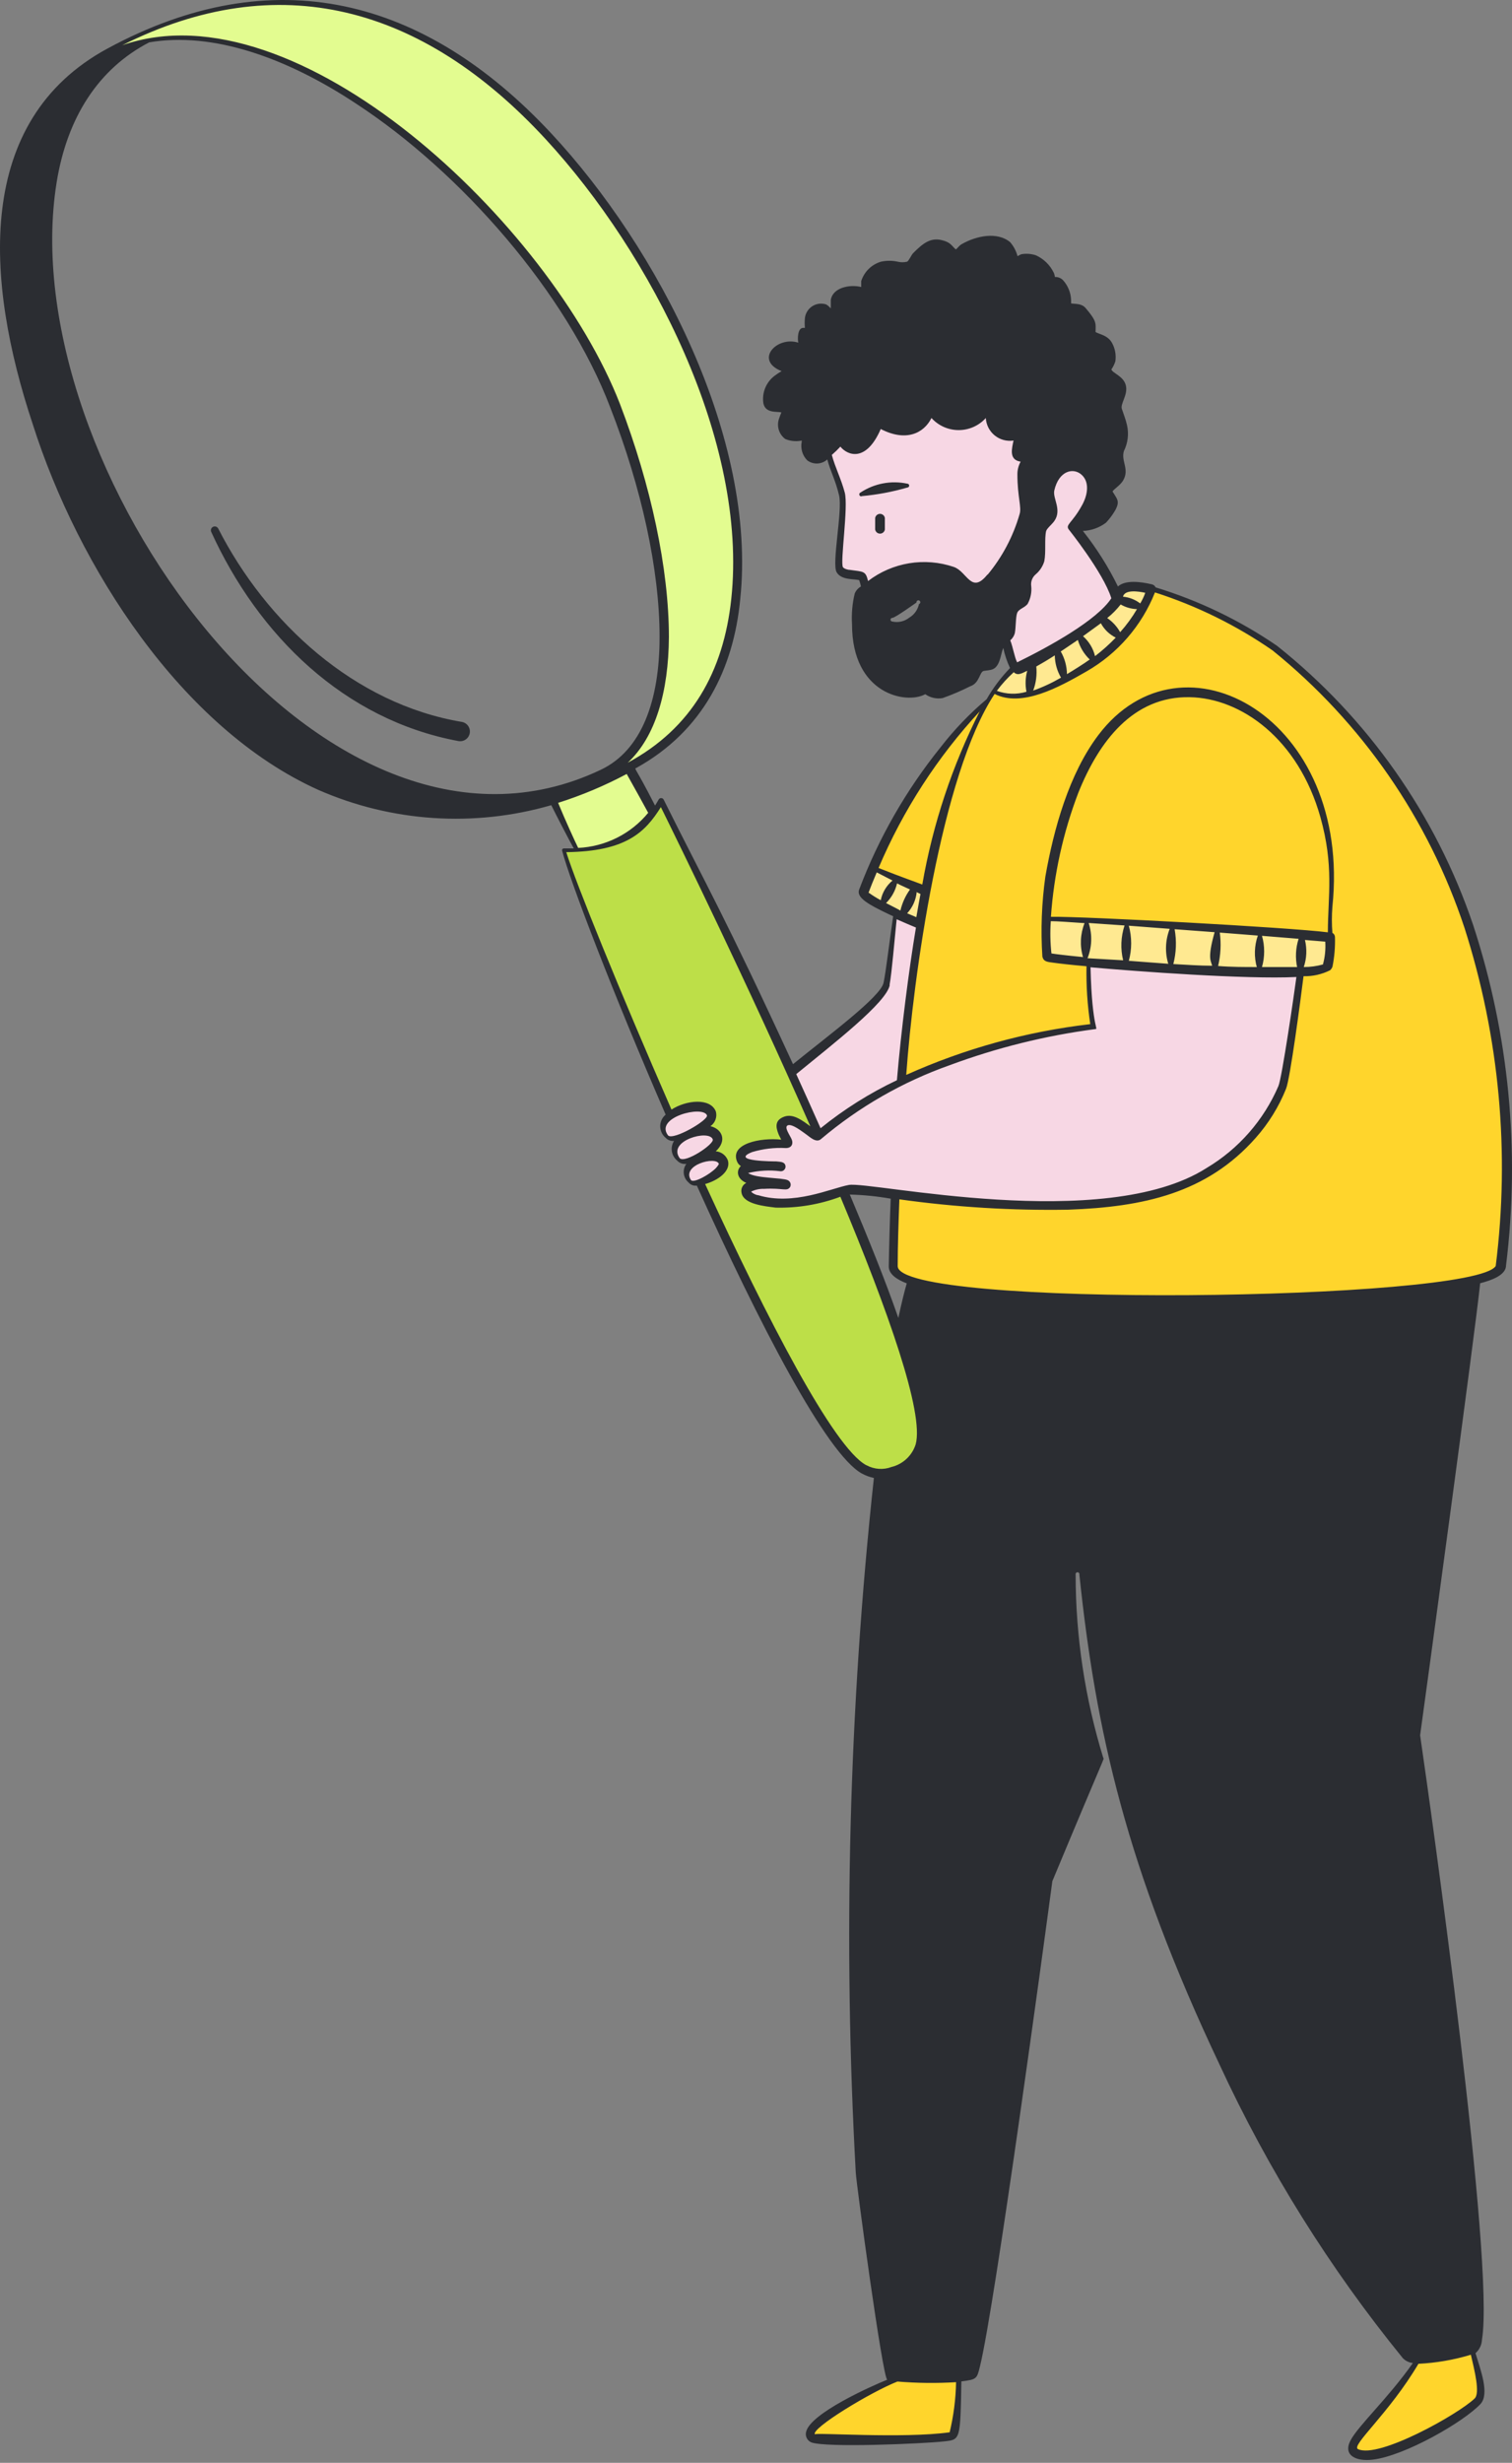
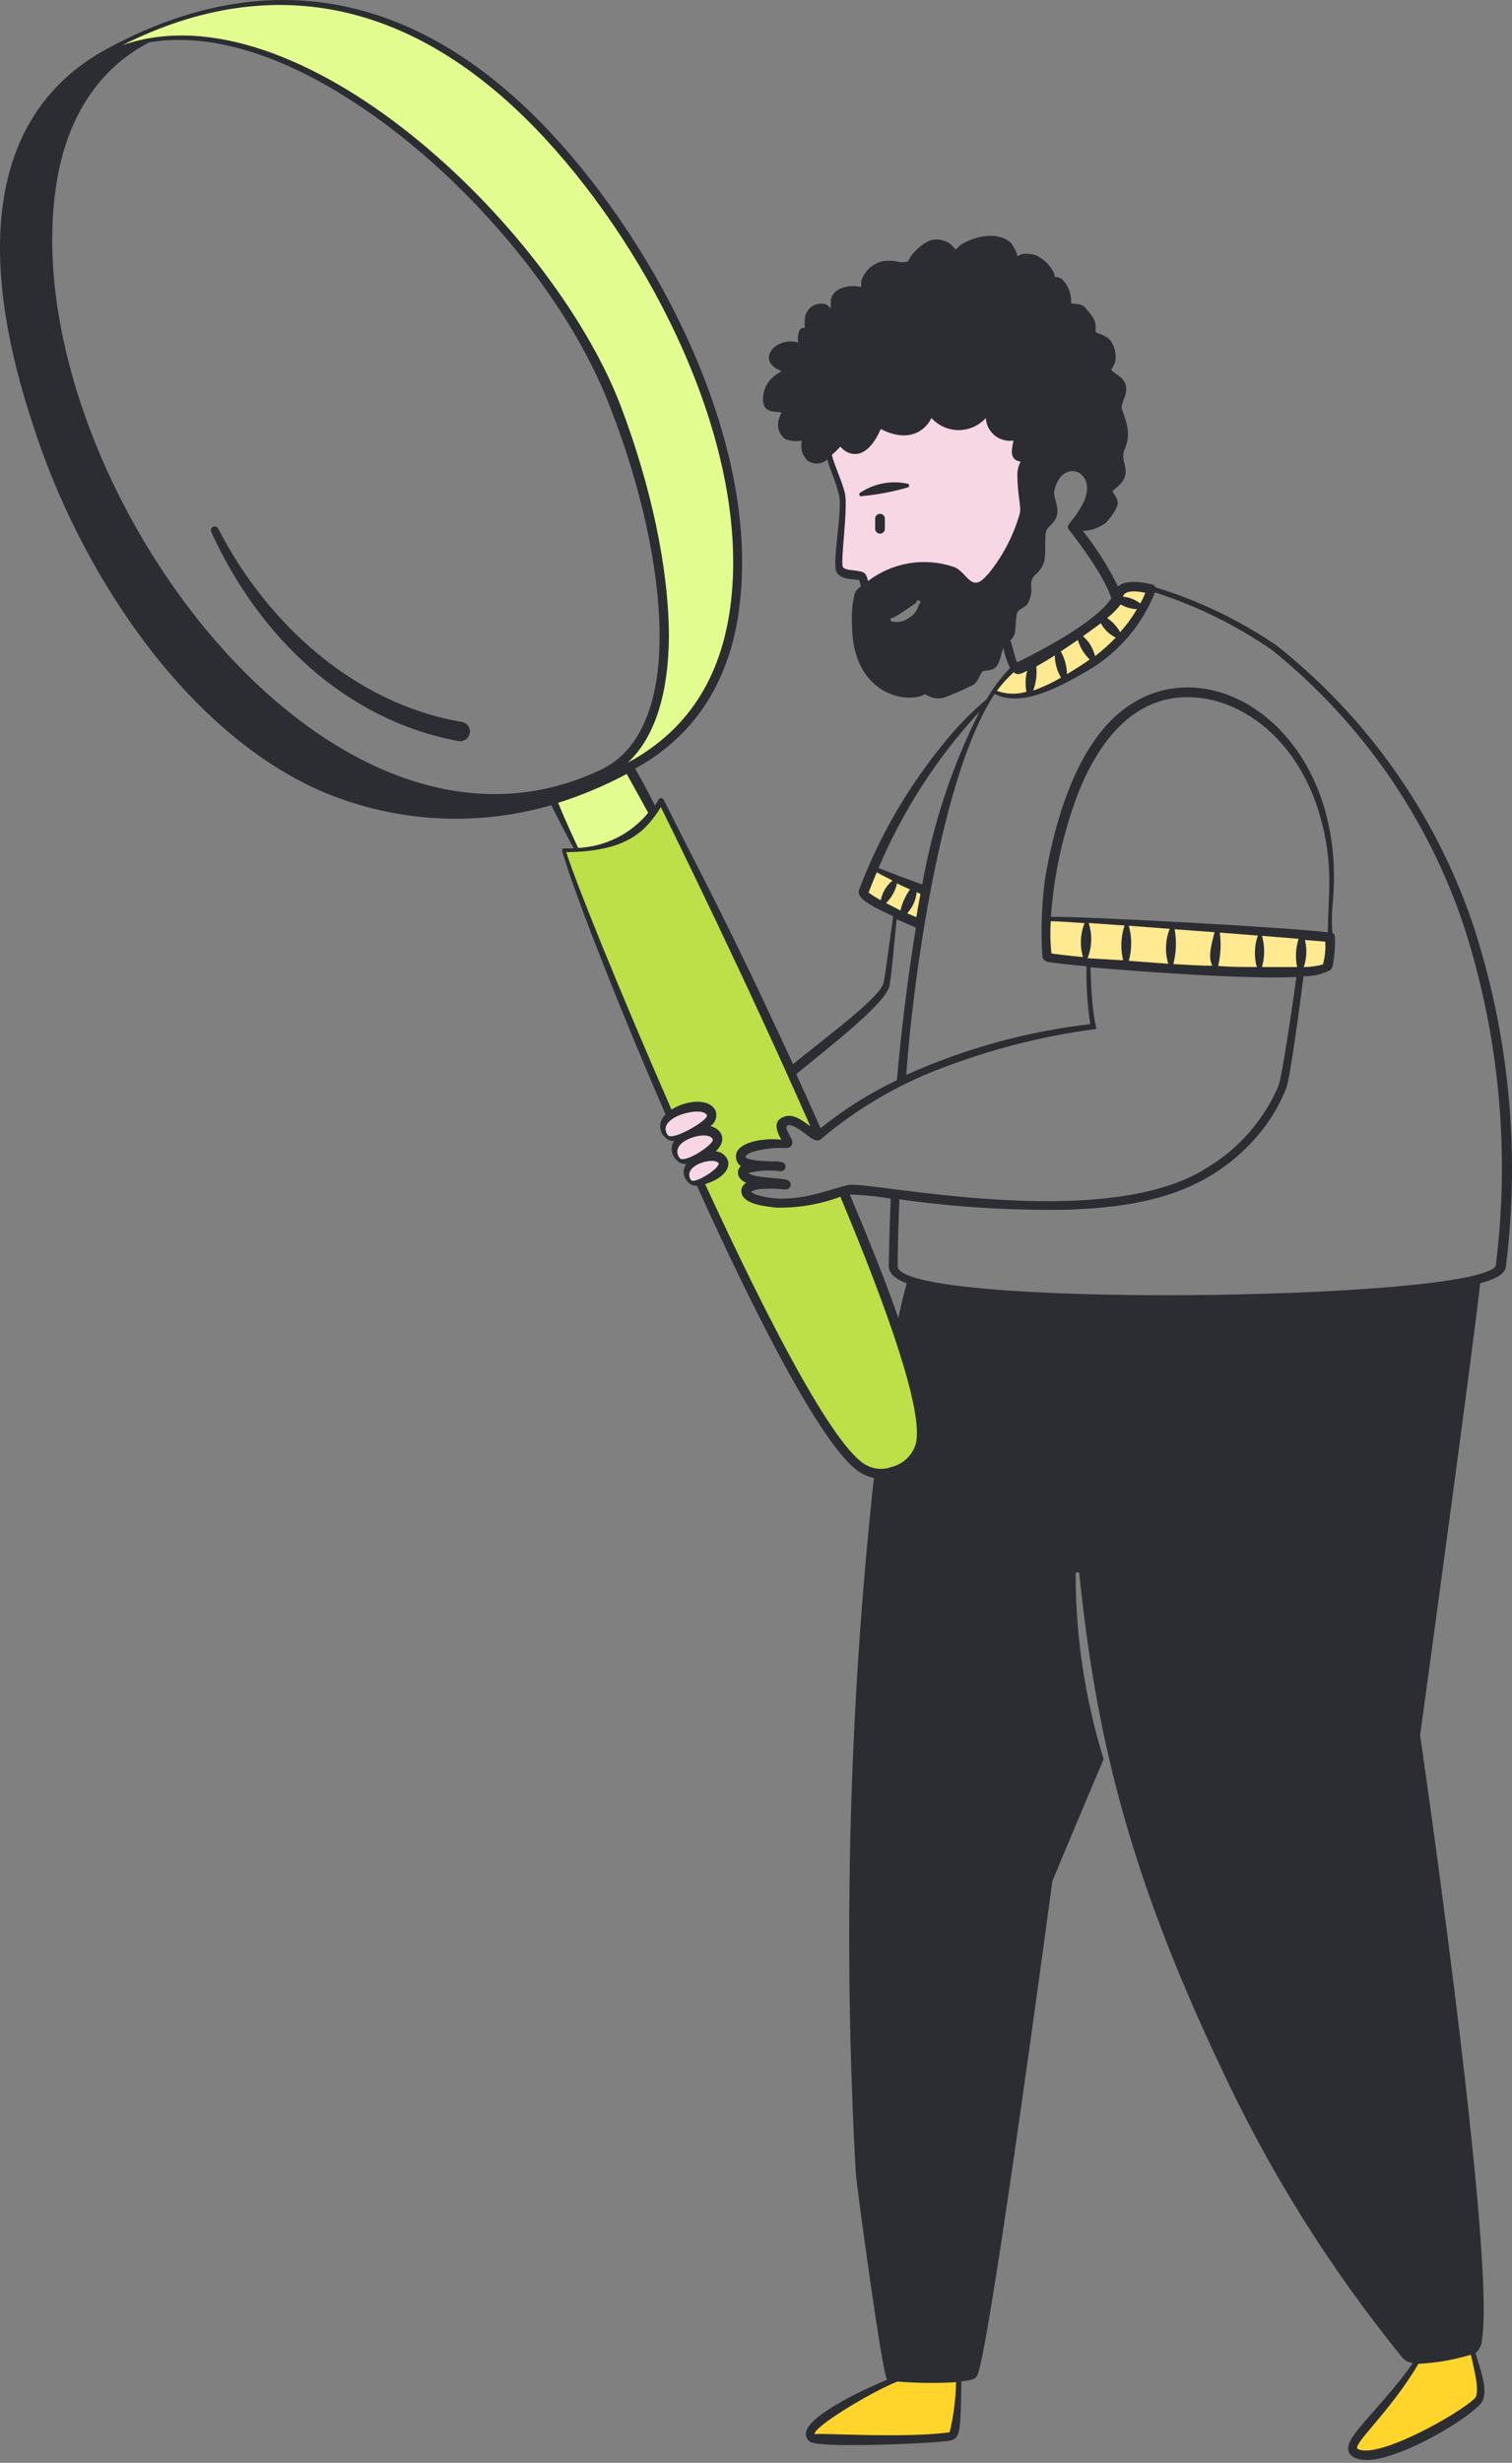
<svg xmlns="http://www.w3.org/2000/svg" width="344" height="560" viewBox="0 0 344 560" fill="none">
  <rect x="0" y="0" width="344" height="560" fill="#808080" stroke="none" />
  <path d="M321.5 539L322.5 535L334.5 533L336.5 540L337 544.5L336 546L330.5 550L316 557L312 558.5L309 558L308 557V555.5L311 551.5L321.5 539Z" fill="#FFD52C" />
  <path d="M198 543.5L203.5 540.5L218.5 538.5L218 547L217 551.5L216.5 554L190 555L186 554.5L184 553.5L184.5 551.5L189 549L198 543.5Z" fill="#FFD52C" />
  <path d="M69 0.999C51 -1.401 33.167 6.333 26.5 10.499L30 10.5L35 9L41 8.5L47.5 9L54 10.5L63 13L76 19.5L89.5 28L101 38L109.5 46.5L120.5 59L128.5 70.5L135.5 83L142 98L147.5 115.5L150 131L151 143L150.5 154L149 160.5L147 165.5L143.5 170.5L140 174L126 181.5L130.5 192L131 193.5L137.5 192.5L142 190.5L146.5 187.5L148.5 184.5L144.5 177L142 174.5L145.5 172.5L153.5 167L162 156.5L165 147.5L167 138.5L168 126L166 107.5L162.5 95.5L156 78L146.5 60L132 39L122 28L105 13.5L92.5 7C92.167 6 87 3.399 69 0.999Z" fill="#E3FC90" />
-   <path d="M176 304L159.5 269L161.5 268L163.5 267.5L164.5 264.5L163.5 263.5L162 262.5V261L163 259.5L162.5 258C161.833 257.667 160.5 256.9 160.5 256.5C160.5 256 160.5 255.5 161 255.5C161.4 255.5 161.833 254.167 162 253.5L160.5 252.5L156.5 252L152 253.5L145.5 238L134.5 210.5L130.5 200.5L128.5 193.5L134 193L138.5 192L144 189L147.5 186L148.5 184L150.5 182.5L175.5 233L185.5 257L183.5 256.5L180.5 255.5L178.5 255L178 256L178.5 258.5V260H176.5L173 259.5L170 261.5L168.5 262.5L170 265L169.5 267L170.5 269.5L169.5 271L171.5 272.5L174.5 273L179 273.5C180.333 273.167 183.1 272.5 183.5 272.5C183.9 272.5 186.667 272.167 188 272L192 271L197.5 284.5L203.5 300.5C206 305.333 211 315.5 211 317.5C211 319.5 212 322.667 212.5 324L207.5 334.5L201.5 335L195.5 333.5L190 327.5L184.5 319L176 304Z" fill="#BDDF48" />
+   <path d="M176 304L159.5 269L161.5 268L163.5 267.5L164.5 264.5L163.5 263.5L162 262.5V261L163 259.5L162.5 258C161.833 257.667 160.5 256.9 160.5 256.5C160.5 256 160.5 255.5 161 255.5C161.4 255.5 161.833 254.167 162 253.5L156.5 252L152 253.5L145.5 238L134.5 210.5L130.5 200.5L128.5 193.5L134 193L138.5 192L144 189L147.5 186L148.5 184L150.5 182.5L175.5 233L185.5 257L183.5 256.5L180.5 255.5L178.5 255L178 256L178.5 258.5V260H176.5L173 259.5L170 261.5L168.5 262.5L170 265L169.5 267L170.5 269.5L169.5 271L171.5 272.5L174.5 273L179 273.5C180.333 273.167 183.1 272.5 183.5 272.5C183.9 272.5 186.667 272.167 188 272L192 271L197.5 284.5L203.5 300.5C206 305.333 211 315.5 211 317.5C211 319.5 212 322.667 212.5 324L207.5 334.5L201.5 335L195.5 333.5L190 327.5L184.5 319L176 304Z" fill="#BDDF48" />
  <path d="M151.5 258.5L150.5 256.5C151 255.5 152.1 253.5 152.5 253.5C152.9 253.5 153.333 252.833 153.5 252.5L156 252H159L161 252.5L161.5 254.5L159.5 256.5L160.5 257L162.5 258L163 259C162.833 259.5 162.5 260.6 162.5 261C162.5 261.4 161.833 261.833 161.5 262L163 262.5L164.5 263.5V265.5L163 267L160 268.5L158 269L156.5 268.5L156 267L156.5 266L157 264.5L154.5 264L154 263L153.5 262V260.5L154 259H153.5L151.5 258.5Z" fill="#F7D7E4" />
-   <path d="M185.5 258L180 243.5L191 235L197.5 228.5L201.5 224L203.5 209.5L204 208L209 210L205.5 246L194 252.5L185.5 258Z" fill="#F7D7E4" />
  <path d="M238 217.5V209L260 210L285 211.5L302.5 213V219.5L298.5 220.5L293 221H279.5L254 219L238 217.5Z" fill="#FFE991" />
  <path d="M196.5 203.5L198 197.5L210.5 202.5L209 210L207.5 209.5L196.5 203.5Z" fill="#FFE991" />
-   <path d="M248 230.5L247.5 219.5L249 218.5L296 221L292.5 242.5L290.5 251L284.5 258.5L278 264.5L270.5 269L259 272L250 273.5L233.5 274L210.5 272L194.5 270.5L191.5 271.5L187.5 272L181.5 273L177.5 273.5L173 273L170 271L170.5 269L169.5 266.5L170 264.5L168.5 264L169 262L171 261L174 260.5L176.5 260L179 259.5L177.5 257.5L178 256L178.5 254.5L180.5 255L186 258L203 247L214 242L226 238L236.5 235.5L249 233.5L248 230.5Z" fill="#F7D7E4" />
  <path d="M226.5 156.5L230.5 152L237.5 148.5L245.5 144L252 138.5L253.5 137L254 135L255.5 134L258.5 133.5H261.5L261 136L257 142.5L251 149L242.5 154.5L235 157.5L231 158.5L228.5 158L226.5 157.5V156.5Z" fill="#FFE991" />
-   <path d="M204.5 200L199 197.5L200.5 193L209.5 177L217.5 167L223.5 160.5L226.5 157L228.5 158L231.5 158.5L234.5 158L240 155.5L248 151L255.5 145L260 138.5L262 133.5L266 135L274 138L283.5 143L292 149L298 154L307 164L312.5 170L319 179L324.5 188.5L330.5 201L335.5 214.5L339 229L340.5 239L342.5 253V267.5V277.5L341.5 288.5L339.5 289.5L336.5 291L335 292.5L293.5 297.5H251L210.5 292.5L205.5 290.5L203.5 288V271.5L228 274H238.5L253 273L265.5 270.5L276 266L285 258L292 246L296 221.5L302.5 219.5V213L279 211.5L247 209H238V217.5L247.5 219L248 225V230L248.5 233.5L244 234L234 236L223 239L206.5 245H205.5L208 219.5L210 202.5L204.5 200Z" fill="#FFD52C" />
-   <path d="M229.5 149.5L229 144.5C228.5 143.333 227.5 140.8 227.5 140C227.5 139 227.5 137 228 135.5C228.5 134 229.5 132.5 231 130C232.5 127.5 232 128 233 125C234 122 233.5 121 233.5 118C233.5 115 234 112 235 109.5C236 107 236.5 103.5 238 101.5C239.5 99.5 244.5 100.5 245.5 100.5C246.5 100.5 249.5 104.5 250 106C250.4 107.2 247.833 112.833 246.5 115.5L244.5 120L254 134V137L245.5 144.5L235.5 150.5L231 151.5L229.5 149.5Z" fill="#F7D7E4" />
  <path d="M191.5 112.327L187 100.327C187.5 99.66 188.7 98.026 189.5 96.826L189.506 96.817C190.504 95.32 191.502 93.824 192.5 92.826C193.5 91.826 196 91.326 200 89.826C204 88.326 205.5 89.326 210.5 89.326C215.5 89.326 222 89.326 225.5 89.826C229 90.326 231.5 93.326 234 96.826C236.5 100.327 236.5 103.827 236.5 107.827C236.5 111.827 237 116.327 236.5 119.327C236 122.327 233 127.827 232 129.327C231 130.827 227.5 133.327 227 134.327C226.6 135.127 221.833 135.993 219.5 136.327C217.5 135.493 213.4 133.727 213 133.327C212.6 132.927 207.833 132.493 205.5 132.327L198 134.827L197 133.827L196 132.327L194.5 131.327L192.5 130.327H191.5L190.5 128.827L191.5 117.327V112.327Z" fill="#F7D7E4" />
  <path fill-rule="evenodd" clip-rule="evenodd" d="M201.319 117.777C201.276 117.516 201.141 117.278 200.939 117.106C200.737 116.934 200.48 116.84 200.215 116.84C199.949 116.84 199.693 116.934 199.491 117.106C199.288 117.278 199.154 117.516 199.111 117.777V120.398C199.154 120.66 199.288 120.898 199.491 121.07C199.693 121.241 199.949 121.336 200.215 121.336C200.48 121.336 200.737 121.241 200.939 121.07C201.141 120.898 201.276 120.66 201.319 120.398V117.777ZM206.412 109.975C204.59 109.589 202.709 109.569 200.879 109.918C199.049 110.267 197.307 110.977 195.754 112.007C195.224 112.242 195.578 113.067 196.108 112.802C199.597 112.487 203.048 111.837 206.412 110.859C206.53 110.859 206.642 110.812 206.725 110.729C206.808 110.646 206.854 110.534 206.854 110.417C206.854 110.3 206.808 110.187 206.725 110.105C206.642 110.022 206.53 109.975 206.412 109.975Z" fill="#2B2D32" />
  <path fill-rule="evenodd" clip-rule="evenodd" d="M105.077 164.147C80.639 160.055 60.589 141.594 49.637 120.16C49.529 119.961 49.348 119.81 49.132 119.74C48.916 119.67 48.681 119.686 48.477 119.785C48.272 119.883 48.113 120.057 48.033 120.269C47.953 120.482 47.958 120.717 48.047 120.926C58.793 144.48 78.284 163.676 104.311 168.505C104.889 168.606 105.483 168.474 105.964 168.137C106.444 167.8 106.771 167.286 106.873 166.709C106.974 166.131 106.842 165.536 106.505 165.056C106.168 164.576 105.654 164.249 105.077 164.147Z" fill="#2B2D32" />
  <path fill-rule="evenodd" clip-rule="evenodd" d="M335.168 210.343C326.714 185.318 311.215 163.266 290.533 146.836C282.056 141.032 272.743 136.554 262.916 133.558C262.843 133.392 262.733 133.246 262.596 133.129C262.458 133.011 262.296 132.927 262.121 132.88C259.412 132.233 255.997 131.85 254.348 133.351C252.15 128.867 249.475 124.632 246.37 120.721C248.264 120.647 250.091 120 251.61 118.866C252.454 117.977 253.186 116.989 253.789 115.922C254.849 113.89 254.113 113.448 253.112 111.741C253.495 111.152 254.849 110.357 255.497 109.297C257.057 106.706 254.996 104.881 255.703 102.555C256.61 100.732 256.86 98.652 256.409 96.666C256.115 95.371 255.614 94.105 255.232 92.957C254.849 91.808 256.674 89.747 256.144 87.628C255.614 85.508 253.2 84.919 252.847 84.006C253.244 83.438 253.552 82.812 253.76 82.151C253.973 80.689 253.693 79.197 252.965 77.912C251.964 76.174 250.02 75.998 249.255 75.497C249.255 73.613 249.667 73.171 247.047 70.109C246.105 68.961 244.809 69.167 243.69 68.991V68.225C243.627 66.542 242.97 64.936 241.835 63.691C241.598 63.451 241.313 63.264 240.999 63.142C240.684 63.02 240.347 62.966 240.01 62.984C239.97 62.671 239.891 62.365 239.774 62.072C238.924 60.279 237.463 58.849 235.653 58.038C234.598 57.698 233.477 57.617 232.384 57.803C232.078 57.925 231.783 58.072 231.501 58.244C231.192 57.07 230.618 55.982 229.823 55.064C226.879 52.621 222.138 53.622 218.87 55.477C218.193 55.83 217.928 56.389 217.457 56.713C216.427 55.83 216.338 55.094 214.219 54.593C211.657 53.975 209.92 55.388 207.771 57.538C207.329 57.979 206.74 59.392 206.357 59.51C205.67 59.674 204.954 59.674 204.267 59.51C202.997 59.226 201.68 59.226 200.41 59.51C199.36 59.825 198.404 60.392 197.623 61.162C196.843 61.932 196.264 62.881 195.935 63.926V65.251C193.226 64.604 189.458 65.428 189.016 68.196V70.109C188.604 69.727 188.192 69.226 187.662 69.138C187.153 69.018 186.624 69.007 186.11 69.106C185.597 69.205 185.11 69.411 184.682 69.712C184.254 70.012 183.894 70.399 183.626 70.848C183.358 71.297 183.188 71.798 183.127 72.318C183.054 73.062 183.054 73.811 183.127 74.555H182.715C181.449 74.555 181.42 77.146 181.626 77.912C176.709 76.351 171.557 81.916 177.828 84.389C177.244 84.724 176.683 85.098 176.15 85.508C175.226 86.226 174.51 87.177 174.075 88.264C173.641 89.351 173.503 90.533 173.676 91.691C174.148 94.075 176.856 93.487 177.769 93.781C177.579 94.247 177.402 94.718 177.239 95.194C176.948 96.014 176.929 96.906 177.183 97.739C177.438 98.571 177.953 99.299 178.652 99.817C179.739 100.275 180.933 100.418 182.097 100.229C182.509 100.229 182.391 99.905 182.391 100.494C182.247 101.241 182.286 102.012 182.507 102.741C182.727 103.469 183.122 104.133 183.657 104.675C184.324 105.175 185.144 105.428 185.976 105.391C186.809 105.353 187.602 105.027 188.221 104.469C188.957 107.236 190.076 109.15 190.9 112.624C191.725 116.098 189.193 128.14 190.341 130.113C191.489 132.085 194.728 131.526 195.493 131.968C195.653 132.419 195.781 132.882 195.876 133.351C195.242 133.711 194.745 134.27 194.463 134.941C193.907 137.233 193.699 139.595 193.844 141.949C193.844 157.936 206.269 160.203 210.509 157.847C211.076 158.247 211.716 158.531 212.393 158.682C213.07 158.834 213.771 158.85 214.454 158.731C216.599 157.972 218.694 157.077 220.725 156.052C222.904 155.345 222.845 152.695 223.846 152.548C225.407 152.283 226.525 152.548 227.379 150.281C227.733 149.368 227.85 148.308 228.263 147.337C228.595 148.912 229.108 150.443 229.794 151.9C227.729 154.034 225.939 156.418 224.464 158.996C220.607 162.249 217.103 165.9 214.012 169.889C206.156 179.636 199.895 190.567 195.464 202.276C194.934 203.689 196.641 204.867 197.937 205.662C199.232 206.457 201.558 207.576 203.207 208.341C202.412 213.67 201.588 220.766 201.028 223.445C200.381 226.625 188.751 235.222 180.419 241.964C164.814 208.135 160.751 201.393 150.976 181.784C150.919 181.686 150.838 181.605 150.74 181.549C150.641 181.493 150.53 181.463 150.417 181.463C150.304 181.463 150.193 181.493 150.094 181.549C149.996 181.605 149.915 181.686 149.858 181.784C149.593 182.255 149.328 182.726 149.033 183.168C144.234 173.746 144.205 174.953 144.852 174.571C159.927 166.18 166.875 152.136 168.406 136.296C172.293 99.817 149.71 56.36 125.391 30.303C96.626 -0.523 62.296 -9.444 24.433 11.048C-5.833 27.448 -3.449 63.691 7.445 96.431C17.779 128.965 41.333 165.62 72.424 179.605C89.139 186.93 107.893 188.16 125.42 183.08C126.686 185.641 129.513 191.088 130.543 192.913H128.306C128.24 192.911 128.175 192.924 128.115 192.951C128.056 192.979 128.003 193.02 127.963 193.072C127.923 193.124 127.895 193.185 127.883 193.249C127.871 193.314 127.875 193.38 127.894 193.443C129.601 200.068 139.435 225.83 151.447 253.447C151.059 253.767 150.746 254.17 150.531 254.625C150.316 255.081 150.205 255.578 150.205 256.082C150.205 256.585 150.316 257.083 150.531 257.538C150.746 257.994 151.059 258.396 151.447 258.717C151.69 258.974 151.99 259.172 152.322 259.294C152.654 259.417 153.009 259.461 153.361 259.423C152.91 260.119 152.73 260.956 152.855 261.775C152.98 262.594 153.401 263.34 154.038 263.869C154.3 264.164 154.63 264.388 155.001 264.522C155.371 264.656 155.769 264.695 156.158 264.635C155.693 265.267 155.483 266.052 155.57 266.832C155.657 267.612 156.036 268.331 156.629 268.845C156.86 269.12 157.157 269.331 157.491 269.46C157.826 269.589 158.188 269.63 158.543 269.581C172.617 300.79 187.985 330.556 196.053 335.031C196.922 335.504 197.854 335.851 198.82 336.062C193.147 388.505 191.769 441.323 194.698 493.99C194.875 496.935 200.793 540.48 201.853 541.098C198.084 542.6 184.482 548.724 183.422 552.875C183.274 553.36 183.313 553.882 183.531 554.34C183.749 554.798 184.13 555.157 184.6 555.348C187.868 556.585 209.773 555.672 214.896 555.113C218.488 554.701 218.488 554.818 218.723 541.481C222.197 541.039 222.256 540.951 222.963 538.036C226.408 523.845 237.507 442.084 239.421 427.745C252.022 397.508 251.198 400.099 251.021 399.746C246.857 386.24 244.733 372.188 244.721 358.055C244.703 357.99 244.701 357.921 244.715 357.855C244.728 357.789 244.756 357.726 244.798 357.673C244.839 357.619 244.892 357.576 244.953 357.546C245.013 357.516 245.08 357.501 245.148 357.501C245.215 357.501 245.282 357.516 245.343 357.546C245.403 357.576 245.456 357.619 245.498 357.673C245.539 357.726 245.567 357.789 245.581 357.855C245.594 357.921 245.592 357.99 245.575 358.055C249.284 393.592 256.292 424.713 277.461 469.436C288.518 493.337 302.524 515.76 319.151 536.181C319.76 536.814 320.574 537.211 321.447 537.3C315.853 545.279 308.934 551.609 307.227 554.966C305.519 558.322 308.552 559.735 312.35 559.264C319.651 558.381 332.959 550.726 336.816 546.633C338.966 544.337 336.816 538.802 335.698 535.062C336.139 534.673 336.497 534.199 336.75 533.667C337.003 533.136 337.146 532.559 337.17 531.971C340.114 514.306 325.658 412.2 323.096 394.564C324.274 386.055 335.698 302.35 336.757 291.781C339.29 291.133 342.646 289.955 342.646 287.718C345.871 261.69 343.318 235.271 335.168 210.343ZM260.561 134.794C260.262 135.636 259.878 136.446 259.412 137.208C258.28 136.336 256.921 135.804 255.497 135.677C255.879 133.999 259 134.441 260.561 134.794ZM254.967 137.444C256.097 138.099 257.371 138.463 258.676 138.504C257.579 140.375 256.297 142.13 254.849 143.745C254.131 142.46 253.123 141.361 251.905 140.535C253.042 139.627 254.069 138.59 254.967 137.444ZM241.335 148.132L245.221 145.511C245.72 147.204 246.654 148.737 247.93 149.957C246.664 150.87 244.102 152.489 242.748 153.284C242.723 151.474 242.237 149.701 241.335 148.132ZM235.77 151.547C237.036 150.84 238.479 149.986 239.981 149.015C240.004 150.797 240.492 152.542 241.394 154.079C239.381 155.257 237.262 156.243 235.064 157.023C235.719 155.277 235.961 153.402 235.77 151.547ZM246.399 144.657C247.753 143.686 249.167 142.655 250.462 141.713C251.224 143.127 252.408 144.269 253.848 144.981C252.385 146.5 250.81 147.908 249.137 149.191C248.71 147.436 247.754 145.853 246.399 144.657ZM233.827 137.267C234.483 136.051 234.76 134.667 234.622 133.293C234.544 132.783 234.6 132.262 234.786 131.782C234.972 131.301 235.281 130.878 235.682 130.554C236.587 129.775 237.251 128.754 237.596 127.61C238.008 125.49 237.596 122.487 238.008 120.75C238.243 120.073 239.244 119.337 239.863 118.483C241.659 115.922 239.48 113.36 239.863 111.535C240.893 107.001 244.22 106.235 246.105 107.972C247.989 109.709 247.429 112.712 246.105 115.009C243.896 118.984 242.336 119.278 243.16 120.397C242.925 120.102 250.992 130.113 252.847 136.031C249.579 141.036 238.744 147.013 231.413 150.605C230.795 149.398 230.53 147.366 229.852 145.599C230.35 145.175 230.709 144.611 230.883 143.98C231.148 142.655 231.06 140.359 231.413 139.387C231.766 138.416 233.179 138.209 233.827 137.267ZM209.096 137.267C208.97 137.926 208.706 138.55 208.32 139.099C207.934 139.647 207.436 140.107 206.858 140.447C206.329 140.866 205.715 141.162 205.058 141.315C204.401 141.468 203.719 141.473 203.06 141.33C202.5 141.33 202.412 140.506 203.06 140.477C203.708 140.447 208.448 137.032 208.507 137.002C208.495 136.92 208.507 136.836 208.541 136.76C208.576 136.683 208.631 136.619 208.7 136.573C208.77 136.527 208.851 136.501 208.934 136.499C209.018 136.497 209.1 136.519 209.171 136.562C209.243 136.605 209.301 136.667 209.338 136.742C209.376 136.816 209.392 136.9 209.384 136.983C209.376 137.066 209.344 137.145 209.294 137.211C209.243 137.277 209.174 137.327 209.096 137.356V137.267ZM224.671 130.613C220.961 135.265 220.048 129.936 216.986 128.906C213.723 127.8 210.239 127.515 206.84 128.075C203.441 128.634 200.231 130.022 197.495 132.115C196.936 129.789 196.494 130.024 193.403 129.583C192.932 129.583 192.048 129.347 191.783 128.965C191.106 127.846 193.049 115.215 192.196 112.006C191.342 108.797 190.017 106.323 189.251 103.438C189.935 102.848 190.584 102.219 191.195 101.554C192.873 103.615 197.083 105.146 200.381 97.55C206.063 100.494 210.155 98.58 211.922 95.047C212.703 95.912 213.657 96.603 214.722 97.076C215.787 97.549 216.94 97.794 218.105 97.794C219.27 97.794 220.423 97.549 221.488 97.076C222.553 96.603 223.507 95.912 224.288 95.047C224.328 95.811 224.528 96.558 224.875 97.24C225.222 97.922 225.708 98.524 226.302 99.006C226.895 99.489 227.583 99.842 228.322 100.042C229.06 100.243 229.832 100.286 230.588 100.17C230.265 101.848 229.411 104.557 232.208 104.969C231.709 105.869 231.456 106.884 231.472 107.913C231.472 112.919 232.473 115.362 231.972 116.893C230.521 121.952 228.035 126.654 224.671 130.702V130.613ZM230.559 152.783C231.442 153.637 232.178 153.284 233.709 152.518C233.287 154.074 233.226 155.706 233.533 157.288C231.322 157.949 228.957 157.877 226.79 157.082C227.925 155.556 229.207 154.146 230.618 152.872L230.559 152.783ZM222.963 161.616C216.653 174.064 212.228 187.379 209.832 201.128C208.183 200.48 205.209 199.479 199.88 197.359C205.469 184.196 213.299 172.103 223.022 161.616H222.963ZM208.507 202.835L209.419 203.277C209.125 204.926 208.801 206.604 208.477 208.547L206.387 207.664C207.634 206.321 208.401 204.602 208.566 202.776L208.507 202.835ZM197.584 203.041C198.172 201.452 198.82 199.891 199.468 198.36L203.06 200.215C201.68 201.355 200.734 202.935 200.381 204.69C199.433 204.179 198.518 203.609 197.643 202.983L197.584 203.041ZM201.529 205.397C202.8 204.162 203.689 202.588 204.09 200.863C205.298 201.481 205.739 201.628 207.035 202.247C205.998 203.687 205.258 205.318 204.856 207.046C203.884 206.486 202.707 205.927 201.588 205.338L201.529 205.397ZM202.383 224.004C202.913 221.06 203.502 213.817 204.002 209.018C205.769 209.813 207.388 210.49 208.389 210.903C206.77 220.56 205.003 234.456 204.061 245.615C197.858 248.554 192.026 252.221 186.69 256.538C184.865 252.416 183.01 248.294 181.155 244.231C189.605 237.312 201.735 227.95 202.442 223.945L202.383 224.004ZM248.107 219.941C258.735 220.883 283.437 222.709 294.949 222.15C294.449 225.918 291.681 244.997 290.857 246.94C287.511 254.72 281.792 261.243 274.516 265.577C251.169 280.504 197.966 268.521 193.108 269.434C189.016 270.199 180.566 274.204 172.499 271.76C172.028 271.76 171.027 271.23 170.909 270.935C171.825 270.492 172.836 270.28 173.853 270.317C178.181 270.082 179.005 270.965 179.742 269.934C179.821 269.797 179.87 269.645 179.886 269.487C179.902 269.33 179.885 269.17 179.835 269.02C179.785 268.87 179.703 268.732 179.596 268.615C179.488 268.499 179.357 268.407 179.212 268.345C178.004 267.756 171.91 267.962 170.202 266.725C172.61 266.137 175.105 265.997 177.563 266.313C177.782 266.333 178.002 266.284 178.193 266.173C178.383 266.062 178.534 265.894 178.625 265.694C178.715 265.493 178.741 265.269 178.699 265.053C178.656 264.837 178.547 264.639 178.387 264.488C177.975 264.223 177.887 264.193 176.591 264.075C176.297 264.075 165.815 264.075 171.115 261.956C173.604 261.209 176.204 260.9 178.799 261.043C180.095 261.043 180.507 260.101 180.154 259.159C179.8 258.216 178.24 256.214 179.27 255.861C180.301 255.508 182.539 257.333 183.363 257.892C184.187 258.452 185.689 260.012 186.808 258.982C195.468 251.665 205.384 245.979 216.073 242.2C226.724 238.245 237.785 235.5 249.049 234.015C250.168 233.897 248.46 234.545 248.107 219.941ZM239.097 208.459C239.776 198.823 241.87 189.339 245.31 180.312C250.02 168.535 257.823 158.289 270.659 158.525C282.436 158.731 295.391 168.064 300.396 185.759C303.517 196.859 302.133 203.601 302.104 211.992C293.418 210.873 246.487 208.341 239.097 208.459ZM246.399 217.615C242.689 217.262 240.098 216.938 239.215 216.791C238.947 214.357 238.898 211.903 239.068 209.46C240.54 209.46 243.249 209.666 246.752 209.902C245.771 212.36 245.646 215.077 246.399 217.615ZM296.628 219.882C297.295 217.897 297.386 215.764 296.893 213.729L301.515 214.112C301.629 215.857 301.45 217.608 300.985 219.294C299.566 219.688 298.1 219.886 296.628 219.882ZM295.126 219.882H287.118C287.777 217.563 287.777 215.106 287.118 212.787L295.45 213.464C294.776 215.568 294.665 217.811 295.126 219.971V219.882ZM285.969 219.882C283.172 219.882 280.081 219.882 277.137 219.647C277.728 217.16 277.858 214.585 277.519 212.051L286.176 212.728C285.355 215.072 285.283 217.613 285.969 220V219.882ZM275.782 219.588C272.838 219.588 269.894 219.352 266.95 219.205C267.615 216.617 267.716 213.916 267.244 211.285L276.342 211.962C274.516 218.381 275.665 218.528 275.782 219.706V219.588ZM265.831 219.146L256.822 218.469C257.535 215.857 257.535 213.102 256.822 210.49L266.125 211.197C265.111 213.774 265.008 216.62 265.831 219.264V219.146ZM247.724 209.872L255.85 210.431C255.008 212.99 254.896 215.733 255.526 218.351L247.429 217.88C248.433 215.362 248.537 212.576 247.724 209.99V209.872ZM206.299 291.81C205.769 293.606 205.121 296.256 204.385 299.671C201.441 291.192 197.554 281.594 193.344 271.613C196.464 271.695 199.574 272.01 202.648 272.555C202.442 277.737 202.294 282.889 202.206 287.924C202.177 289.808 204.238 291.015 206.299 291.81ZM124.184 31.687C148.12 57.655 170.202 100.435 166.375 136.178C164.608 152.754 157.336 165.62 142.821 173.422C149.151 167.534 152.095 157.288 152.184 144.863C152.184 129.377 148.121 110.357 141.054 91.867C125.155 50.972 67.625 -3.614 27.819 10.283C63.179 -7.471 95.978 1.097 124.184 31.687ZM12.892 41.433C15.277 26.711 22.402 15.612 33.943 9.635C48.37 7.162 65.181 13.08 81.051 23.59C104.929 39.195 128.954 66.635 138.846 92.662C145.942 110.858 150.064 129.553 150.064 144.834C150.064 159.29 146.001 170.596 136.726 175.012C73.308 205.22 2.558 105.264 12.892 41.433ZM126.981 182.55C132.372 180.842 137.595 178.644 142.585 175.984C144.411 179.223 146.56 183.138 147.473 184.817C145.524 187.187 143.099 189.122 140.355 190.496C137.611 191.87 134.61 192.654 131.544 192.796C130.838 191.382 128.482 186.23 126.981 182.55ZM152.007 258.187C148.798 254.065 159.897 251.268 160.84 253.594C161.252 254.654 153.273 259.335 152.007 258.187ZM154.657 263.369C151.712 259.365 161.34 256.715 162.164 259.07C162.547 260.13 155.952 264.546 154.657 263.369ZM157.218 268.345C154.922 264.9 162.93 262.809 163.548 264.635C163.548 264.811 163.018 265.459 162.901 265.577C161.517 267.02 157.925 269.051 157.218 268.345ZM197.024 333.118C189.634 329.055 174.56 299.966 160.427 269.228C163.372 268.403 166.316 266.284 165.609 263.869C165.397 263.292 165.023 262.789 164.532 262.418C164.042 262.047 163.455 261.826 162.842 261.779C165.521 259.335 164.255 256.685 161.635 256.067C162.157 255.707 162.557 255.194 162.778 254.599C162.999 254.003 163.032 253.354 162.871 252.74C161.635 249.56 156.129 250.12 152.772 252.298C140.995 225.388 130.926 200.539 128.836 193.767C142.438 193.59 146.766 189.262 150.358 183.521C154.362 191.647 170.202 223.887 184.364 256.097C182.715 254.919 180.566 253.152 178.476 253.888C176.385 254.624 176.385 256.067 177.121 257.863C177.298 258.305 177.563 258.746 177.739 259.129C173.088 258.629 165.963 260.012 167.7 264.134C167.871 264.55 168.17 264.901 168.553 265.135C167.405 266.225 167.7 268.08 169.79 268.963C169.368 269.172 169.031 269.521 168.838 269.95C168.644 270.38 168.606 270.864 168.73 271.318C169.29 273.821 173.912 274.262 176.473 274.586C181.494 274.712 186.491 273.872 191.195 272.113C202.059 298.052 210.273 321.282 208.33 328.407C207.933 329.666 207.217 330.802 206.253 331.705C205.288 332.607 204.107 333.246 202.824 333.559C201.91 333.904 200.932 334.048 199.956 333.982C198.981 333.916 198.031 333.641 197.171 333.177L197.024 333.118ZM216.044 553.052C205.474 554.524 185.188 553.052 185.394 553.523C184.482 552.168 198.114 543.895 204.179 541.51C208.615 541.879 213.073 541.929 217.516 541.658C217.444 545.518 216.95 549.358 216.044 553.111V553.052ZM334.638 535.386C335.462 538.978 336.816 544.219 335.462 545.397C331.782 548.93 313.675 559.117 308.964 556.879C307.286 556.084 316.03 548.783 322.713 537.477C326.757 537.279 330.762 536.587 334.638 535.416V535.386ZM340.291 287.865C335.315 295.814 204.09 297.581 204.238 287.865C204.238 283.478 204.414 278.355 204.62 272.702C217.357 274.488 230.213 275.276 243.072 275.057C260.178 274.439 274.575 271.289 285.675 258.746C288.61 255.444 290.951 251.659 292.594 247.558C293.536 245.262 295.921 227.214 296.569 221.973C298.661 222.02 300.733 221.555 302.604 220.619C302.866 220.391 303.059 220.095 303.164 219.765C303.601 217.565 303.788 215.323 303.723 213.081C303.721 212.882 303.665 212.686 303.561 212.515C303.458 212.344 303.31 212.204 303.134 212.11C302.982 210.15 302.982 208.181 303.134 206.221C307.639 163.265 269.011 141.86 249.903 167.122C243.219 175.955 239.745 188.438 237.831 199.332C236.987 205.358 236.76 211.455 237.154 217.527C237.449 218.675 238.273 218.705 239.509 218.881C241.188 219.117 243.867 219.411 247.194 219.706C247.108 224.109 247.394 228.511 248.048 232.867C233.582 234.539 219.46 238.432 206.181 244.408C207.741 222.473 214.101 176.161 226.29 157.789C232.473 160.939 241.011 156.228 247.194 152.666C254.268 148.613 259.758 142.282 262.769 134.706C272.293 137.755 281.312 142.2 289.532 147.896C309.841 164.301 324.998 186.204 333.195 210.991C341.139 235.801 343.561 262.049 340.291 287.894V287.865Z" fill="#2B2D32" />
</svg>